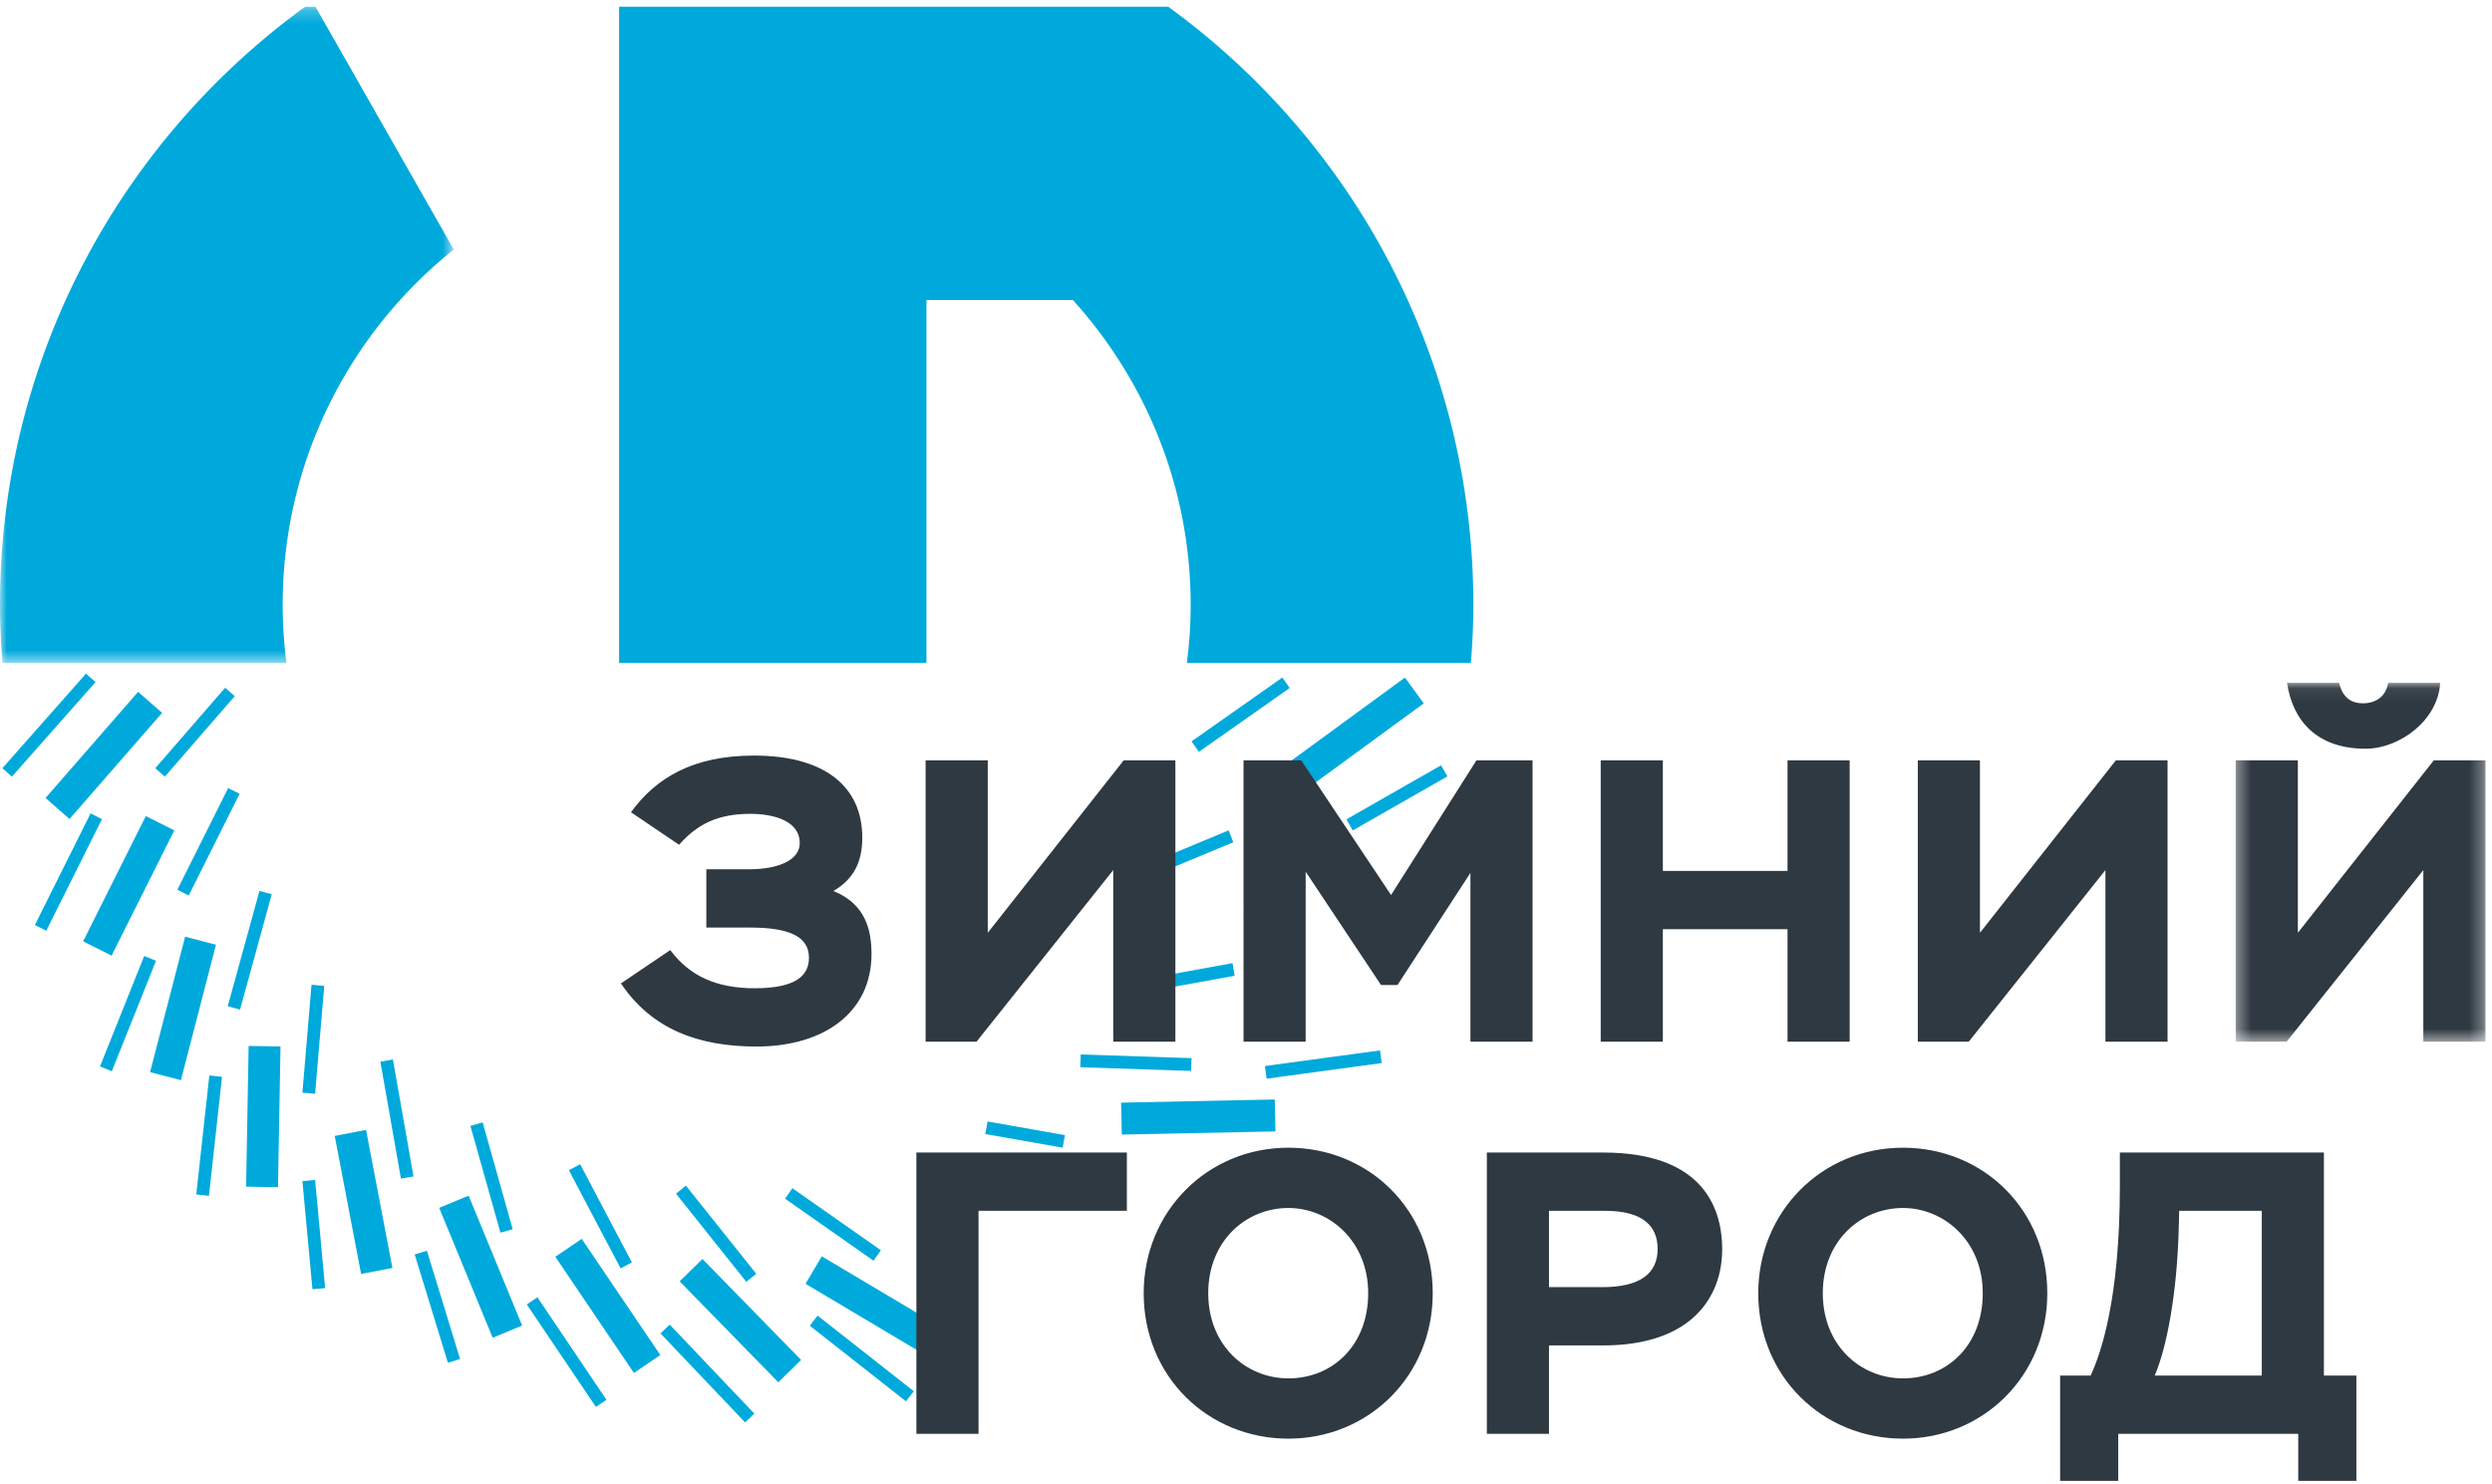
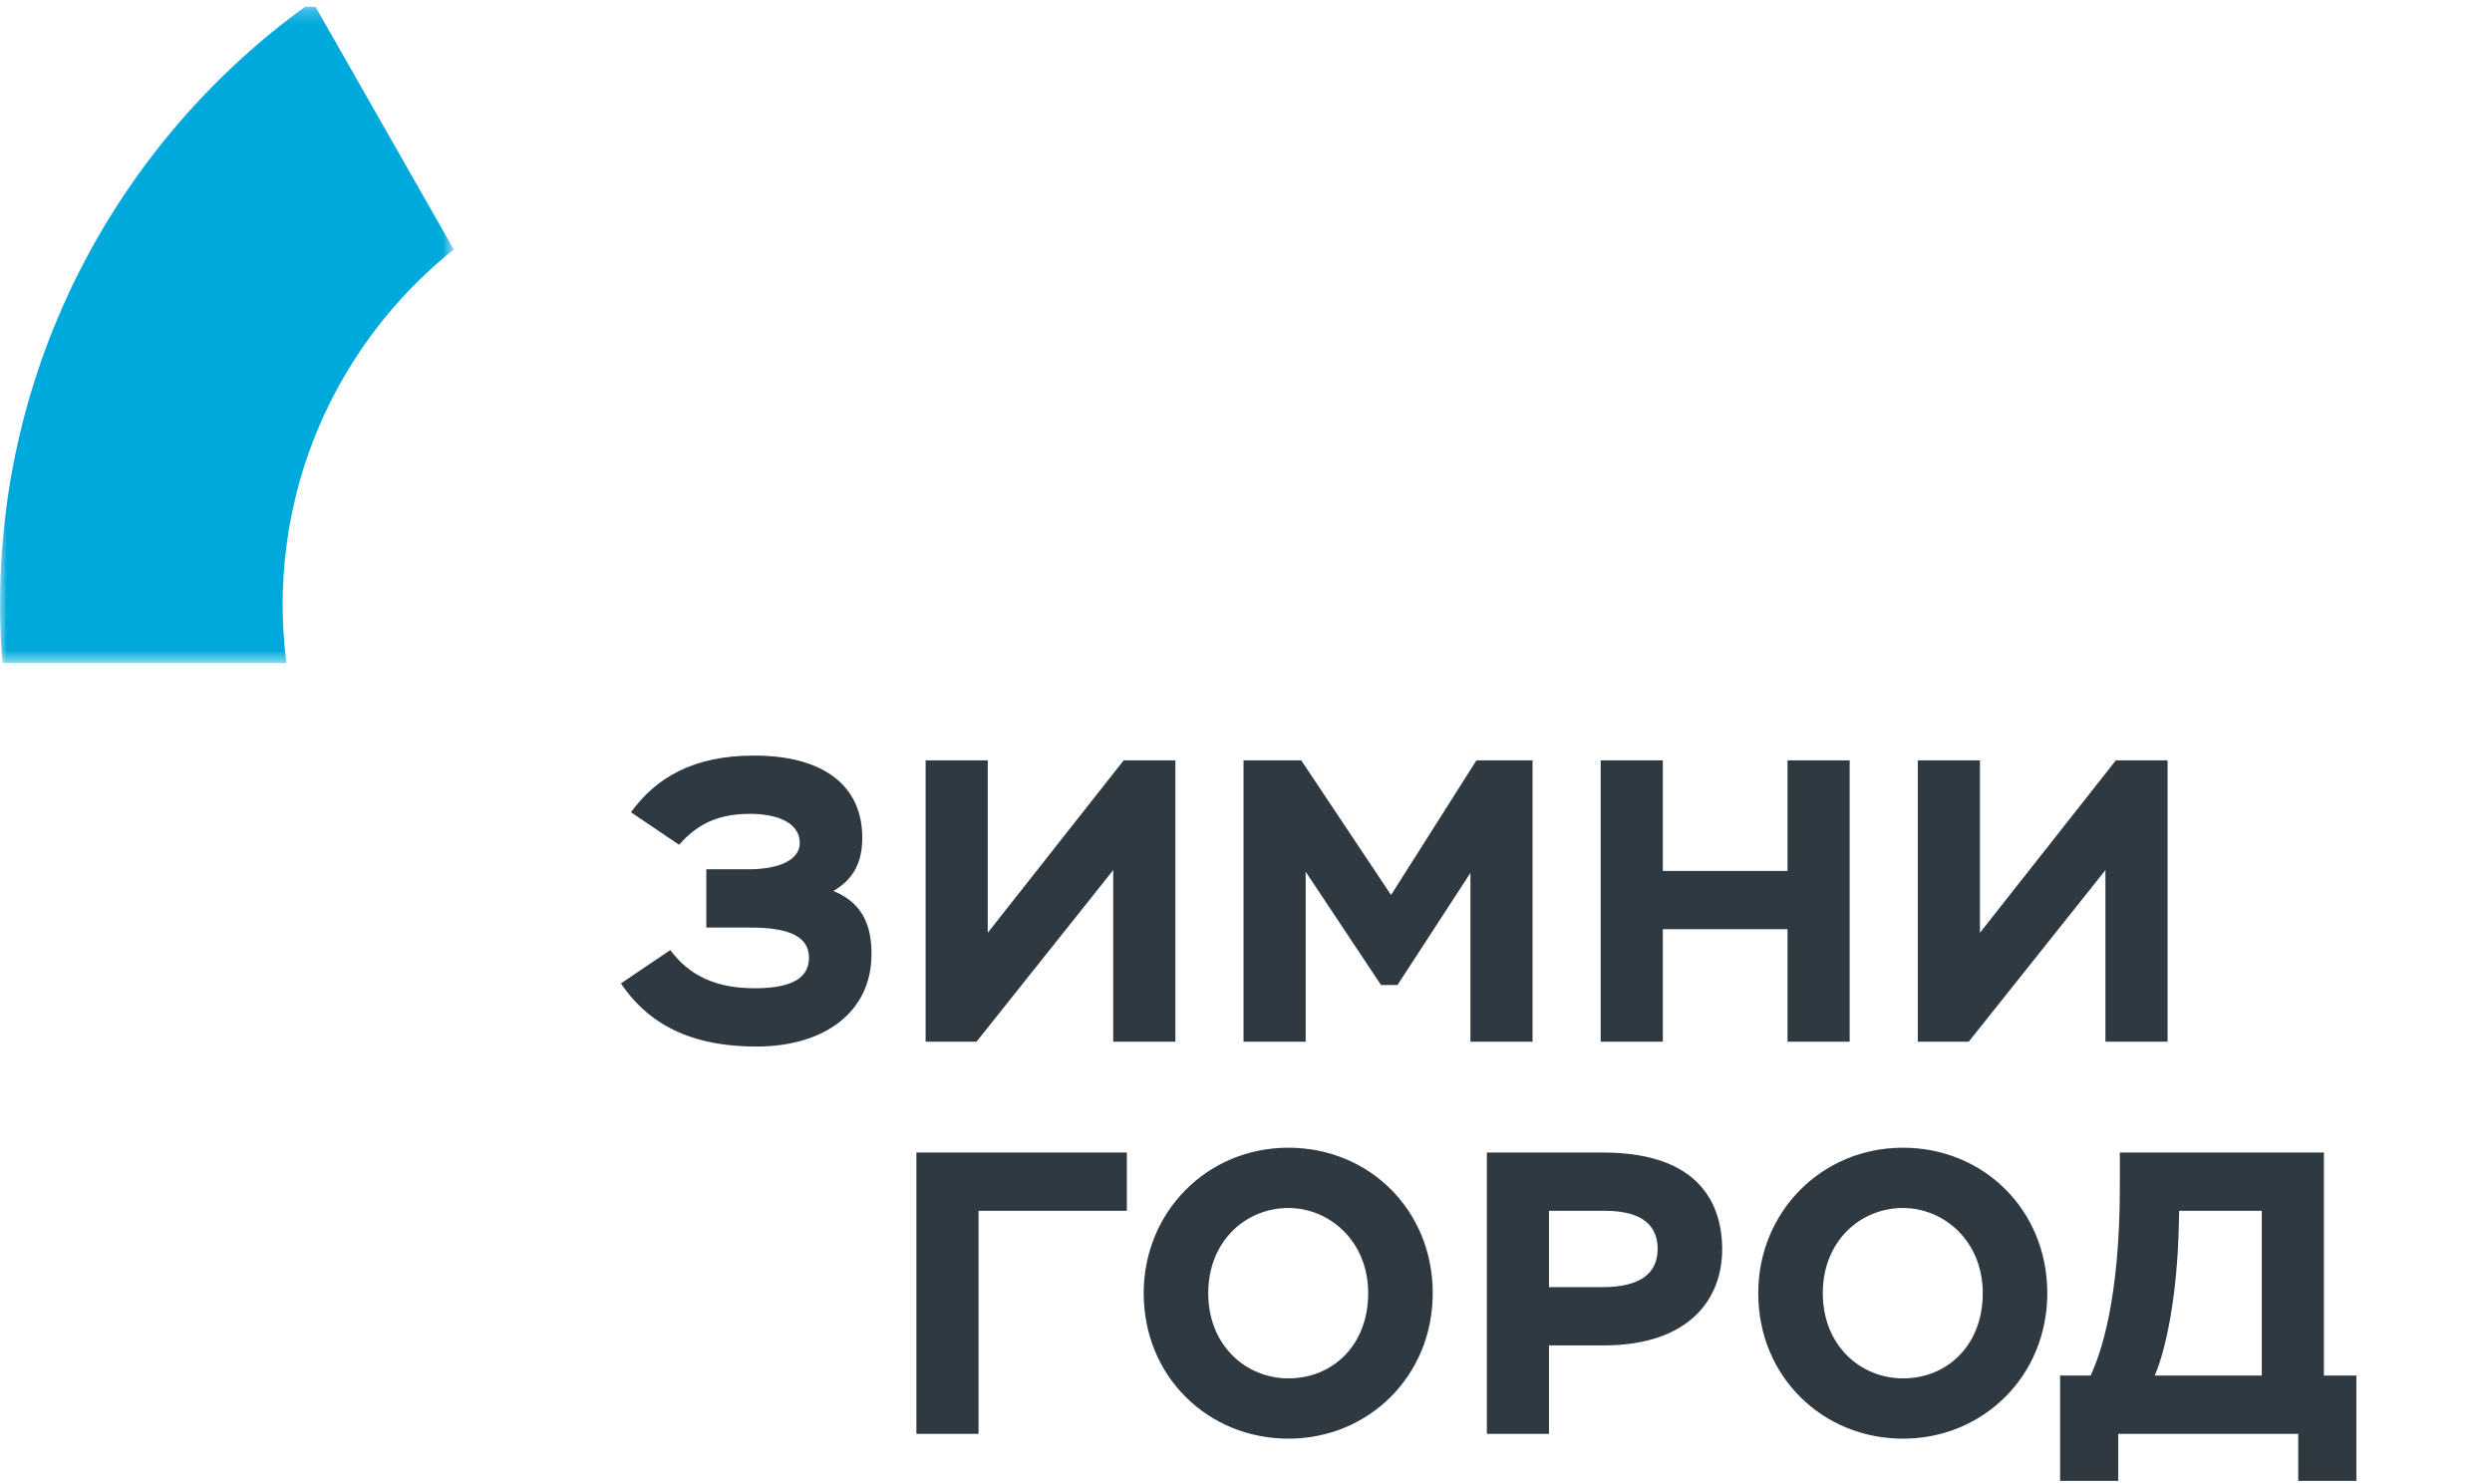
<svg xmlns="http://www.w3.org/2000/svg" xmlns:xlink="http://www.w3.org/1999/xlink" width="183" height="109" viewBox="0 0 183 109">
  <defs>
    <path id="a" d="M0 .236h33.322v48.202H0z" />
-     <path id="c" d="M.365.08h18.341v26.357H.365z" />
  </defs>
  <g fill="none" fill-rule="evenodd">
    <g transform="translate(0 .257)">
      <mask id="b" fill="#fff">
        <use xlink:href="#a" />
      </mask>
      <path fill="#00A9DC" d="M20.758 44.184c0-10.58 4.915-19.993 12.564-26.118L23.165.236h-.755C8.837 10.09 0 26.098 0 44.184c0 1.433.072 2.849.18 4.254h20.856a33.809 33.809 0 0 1-.278-4.254" mask="url(#b)" />
    </g>
-     <path fill="#00A9DC" d="M68.035 22.033h10.752c5.358 5.931 8.651 13.774 8.651 22.408 0 1.443-.1 2.86-.278 4.254h20.856c.109-1.405.182-2.82.182-4.254 0-18.086-8.838-34.093-22.41-43.948H45.464V48.695h22.571V22.033zM5.106 60.154L3.344 58.61l6.798-7.797 1.762 1.544zM.874 57.043l-.7-.622 6.141-6.946.7.623zM12.107 57.04l-.706-.616 5.134-5.912.706.617zM8.194 70.19l-2.092-1.053 4.606-9.198 2.092 1.053zM3.398 68.358l-.837-.42 4.09-8.195.837.42zM13.856 65.775l-.831-.434c.164-.315 3.695-7.389 3.731-7.46l.838.42c-.146.292-3.571 7.153-3.738 7.474M13.287 79.334l-2.266-.59 2.573-9.946 2.266.589zM8.211 78.68l-.869-.35 3.246-8.113.87.348zM17.627 74.153l-.903-.25 2.33-8.47.902.25zM20.414 87.198l-2.341-.043.185-10.336 2.341.043zM15.344 87.831l-.931-.103.96-8.74.932.103zM23.14 80.334l-.933-.08.67-7.928.934.08zM26.517 93.567l-1.936-10.138 2.3-.441 1.936 10.138zM22.945 94.692l-.737-7.943.932-.087.737 7.943zM29.443 86.568l-1.512-8.593.922-.163 1.512 8.594zM36.181 98.254l-3.93-9.542 2.163-.896 3.93 9.542zM32.891 100.09l-2.436-7.953.895-.275 2.437 7.953zM36.75 90.534l-2.206-7.84.901-.255 2.205 7.84zM46.553 100.84l-5.772-8.534 1.938-1.317 5.771 8.533zM43.761 103.335l-5.074-7.528.776-.525 5.074 7.529zM45.574 93.157l-3.797-7.21.827-.439 3.798 7.21zM57.156 101.525l-7.243-7.413 1.672-1.643 7.244 7.413zM54.718 104.473l-6.215-6.537.678-.648 6.215 6.538zM54.804 94.143l-5.162-6.472.731-.587 5.162 6.473zM67.933 99.513l-8.78-5.224 1.196-2.018 8.78 5.224zM66.528 102.92l-7.065-5.553.577-.74 7.066 5.554zM64.15 92.594l-6.498-4.554.536-.77 6.498 4.554zM78.036 84.295l-5.681-1.003.167-.923 5.681 1.003zM82.38 83.332l-.052-2.346 11.284-.233.053 2.347zM87.47 78.656l-8.138-.269.03-.939 8.14.269zM93.016 79.226l-.126-.93 8.452-1.148.126.93zM90.512 70.741l.15.927-6.171 1.117-.152-.926M90.224 60.987l.344.873-5.792 2.412-.344-.872M95.8 58.063l-1.38-1.897 8.754-6.403 1.38 1.897zM99.341 60.992l-.463-.816 6.948-3.968.463.816zM88.039 55.222l-.538-.77 6.668-4.69.538.77z" />
    <path fill="#2F3941" d="M45.598 72.23l3.622-2.45c1.412 1.889 3.356 2.804 6.211 2.804 3.033 0 3.975-.945 3.975-2.244 0-1.564-1.472-2.213-4.298-2.213h-3.239v-4.28h3.062c2.443 0 3.798-.768 3.798-1.919 0-1.711-2.061-2.154-3.621-2.154-2.385 0-3.887.738-5.24 2.272l-3.534-2.39c1.855-2.54 4.564-4.162 9.039-4.162 5.18 0 7.948 2.272 7.948 6.02 0 1.713-.559 3.012-2.12 3.927 2.415.973 2.797 2.952 2.797 4.634 0 4.25-3.444 6.789-8.449 6.789-4.269 0-7.684-1.27-9.95-4.635M67.973 76.51V55.847h4.563V68.51l9.98-12.662h3.798v20.661H81.75V63.906L71.711 76.509zM91.318 55.848h4.24l6.594 9.888 6.27-9.888h4.122v20.661h-4.563V64.112l-5.358 8.235h-1.207l-5.535-8.323v12.485h-4.563zM131.267 68.245h-9.156v8.264h-4.563V55.848h4.563v8.117h9.156v-8.117h4.563v20.661h-4.563zM140.834 76.51V55.847h4.563V68.51l9.98-12.662h3.798v20.661h-4.563V63.906l-10.039 12.603z" />
    <g transform="translate(163.815 50.072)">
      <mask id="d" fill="#fff">
        <use xlink:href="#c" />
      </mask>
      <path fill="#2F3941" d="M7.96.08c.265 1.12.913 1.505 1.767 1.505.824 0 1.678-.443 1.825-1.506h3.827c-.147 2.745-2.974 4.84-5.476 4.84-3.592 0-5.358-2.065-5.77-4.84H7.96zM.365 26.436V5.776h4.563v12.662l9.98-12.662h3.799v20.661h-4.565V13.834L4.104 26.437H.364z" mask="url(#d)" />
    </g>
    <path fill="#2F3941" d="M67.295 84.65h15.456v4.28H71.858v16.38h-4.563zM94.615 101.237c3.238 0 5.858-2.42 5.858-6.257 0-3.837-2.855-6.257-5.858-6.257-3.12 0-5.888 2.42-5.888 6.257 0 3.837 2.767 6.257 5.888 6.257m0-16.942c5.887 0 10.598 4.545 10.598 10.685 0 6.08-4.71 10.685-10.598 10.685-5.888 0-10.628-4.546-10.628-10.685 0-5.962 4.651-10.685 10.628-10.685M113.75 88.93v5.607h3.916c2.856 0 4.062-1.062 4.062-2.803 0-1.624-1-2.805-3.886-2.805h-4.092zm-4.563 16.38V84.65h8.538c7.006 0 8.743 3.718 8.743 7.113 0 3.483-2.237 7.054-8.743 7.054h-3.975v6.494h-4.563zM139.745 101.237c3.239 0 5.859-2.42 5.859-6.257 0-3.837-2.856-6.257-5.859-6.257-3.121 0-5.888 2.42-5.888 6.257 0 3.837 2.767 6.257 5.888 6.257m0-16.942c5.888 0 10.598 4.545 10.598 10.685 0 6.08-4.71 10.685-10.598 10.685-5.888 0-10.628-4.546-10.628-10.685 0-5.962 4.652-10.685 10.628-10.685M160 90.08c-.118 4.93-.884 8.885-1.767 10.95h7.86v-12.1h-6.064l-.03 1.15zm-8.715 10.95h2.237c.766-1.623 2.15-5.666 2.15-13.901v-2.48h14.984v16.382h2.385v7.733h-4.269v-3.453h-13.219v3.453h-4.268v-7.733z" />
  </g>
</svg>